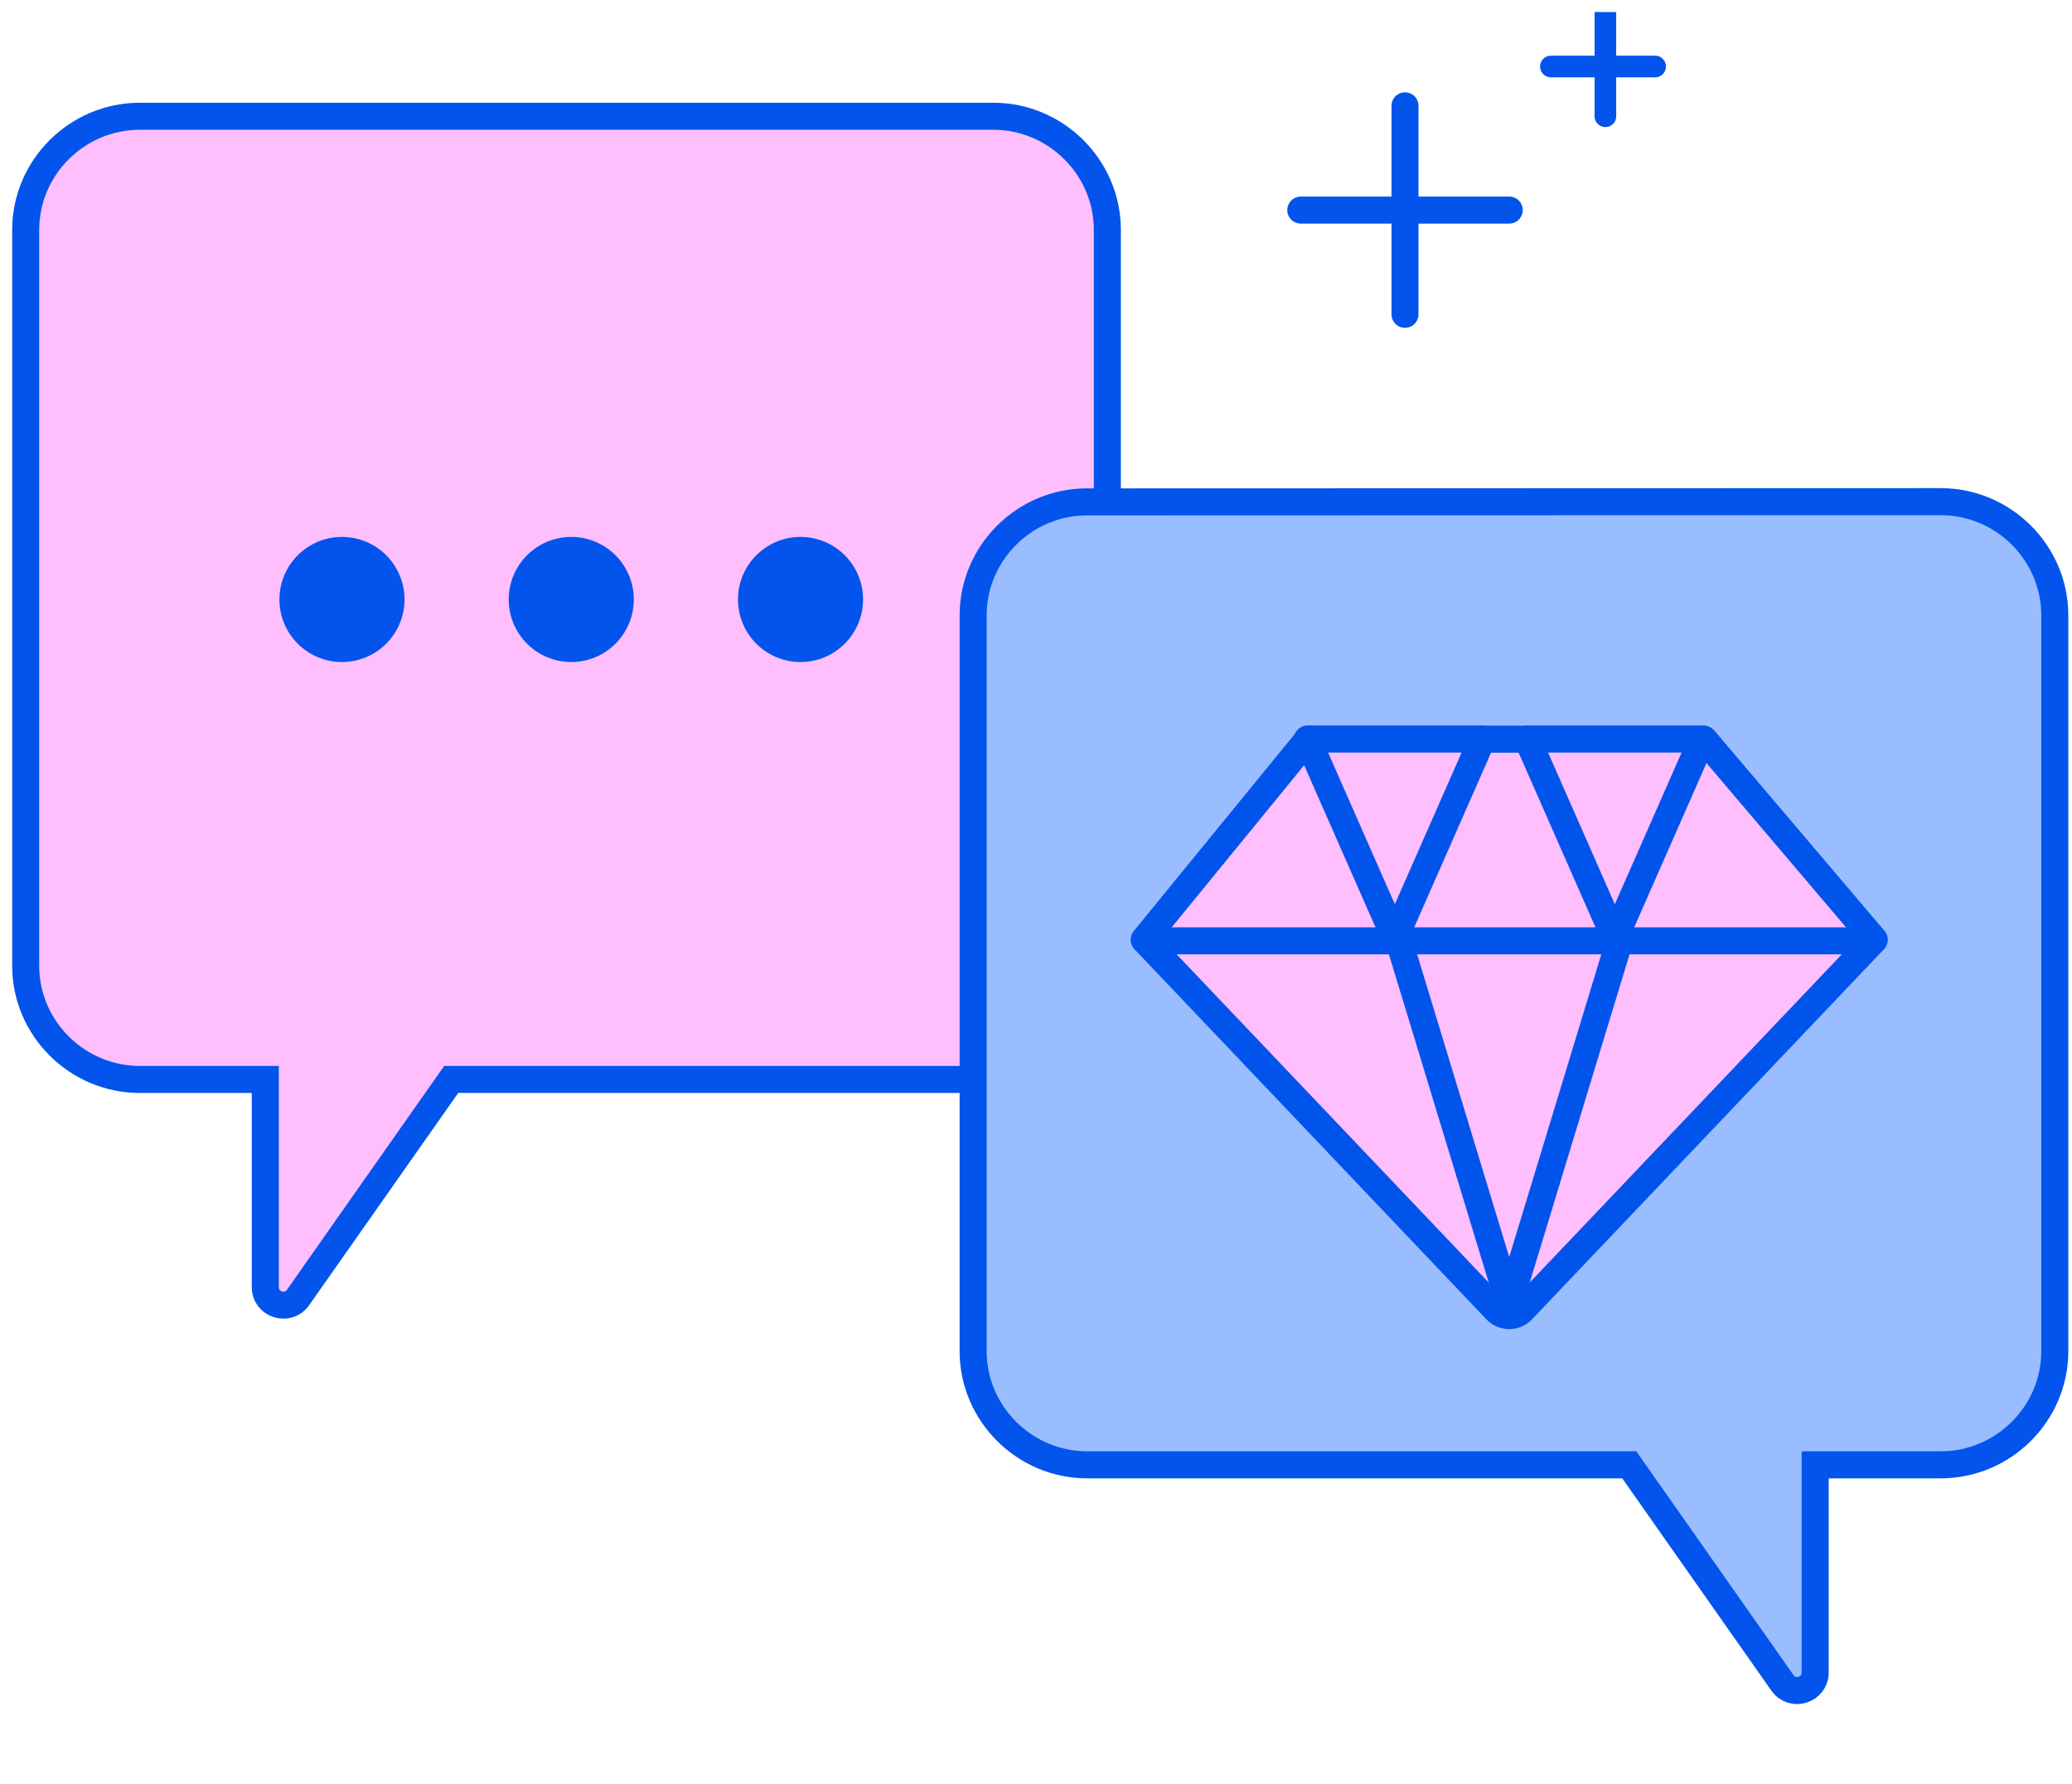
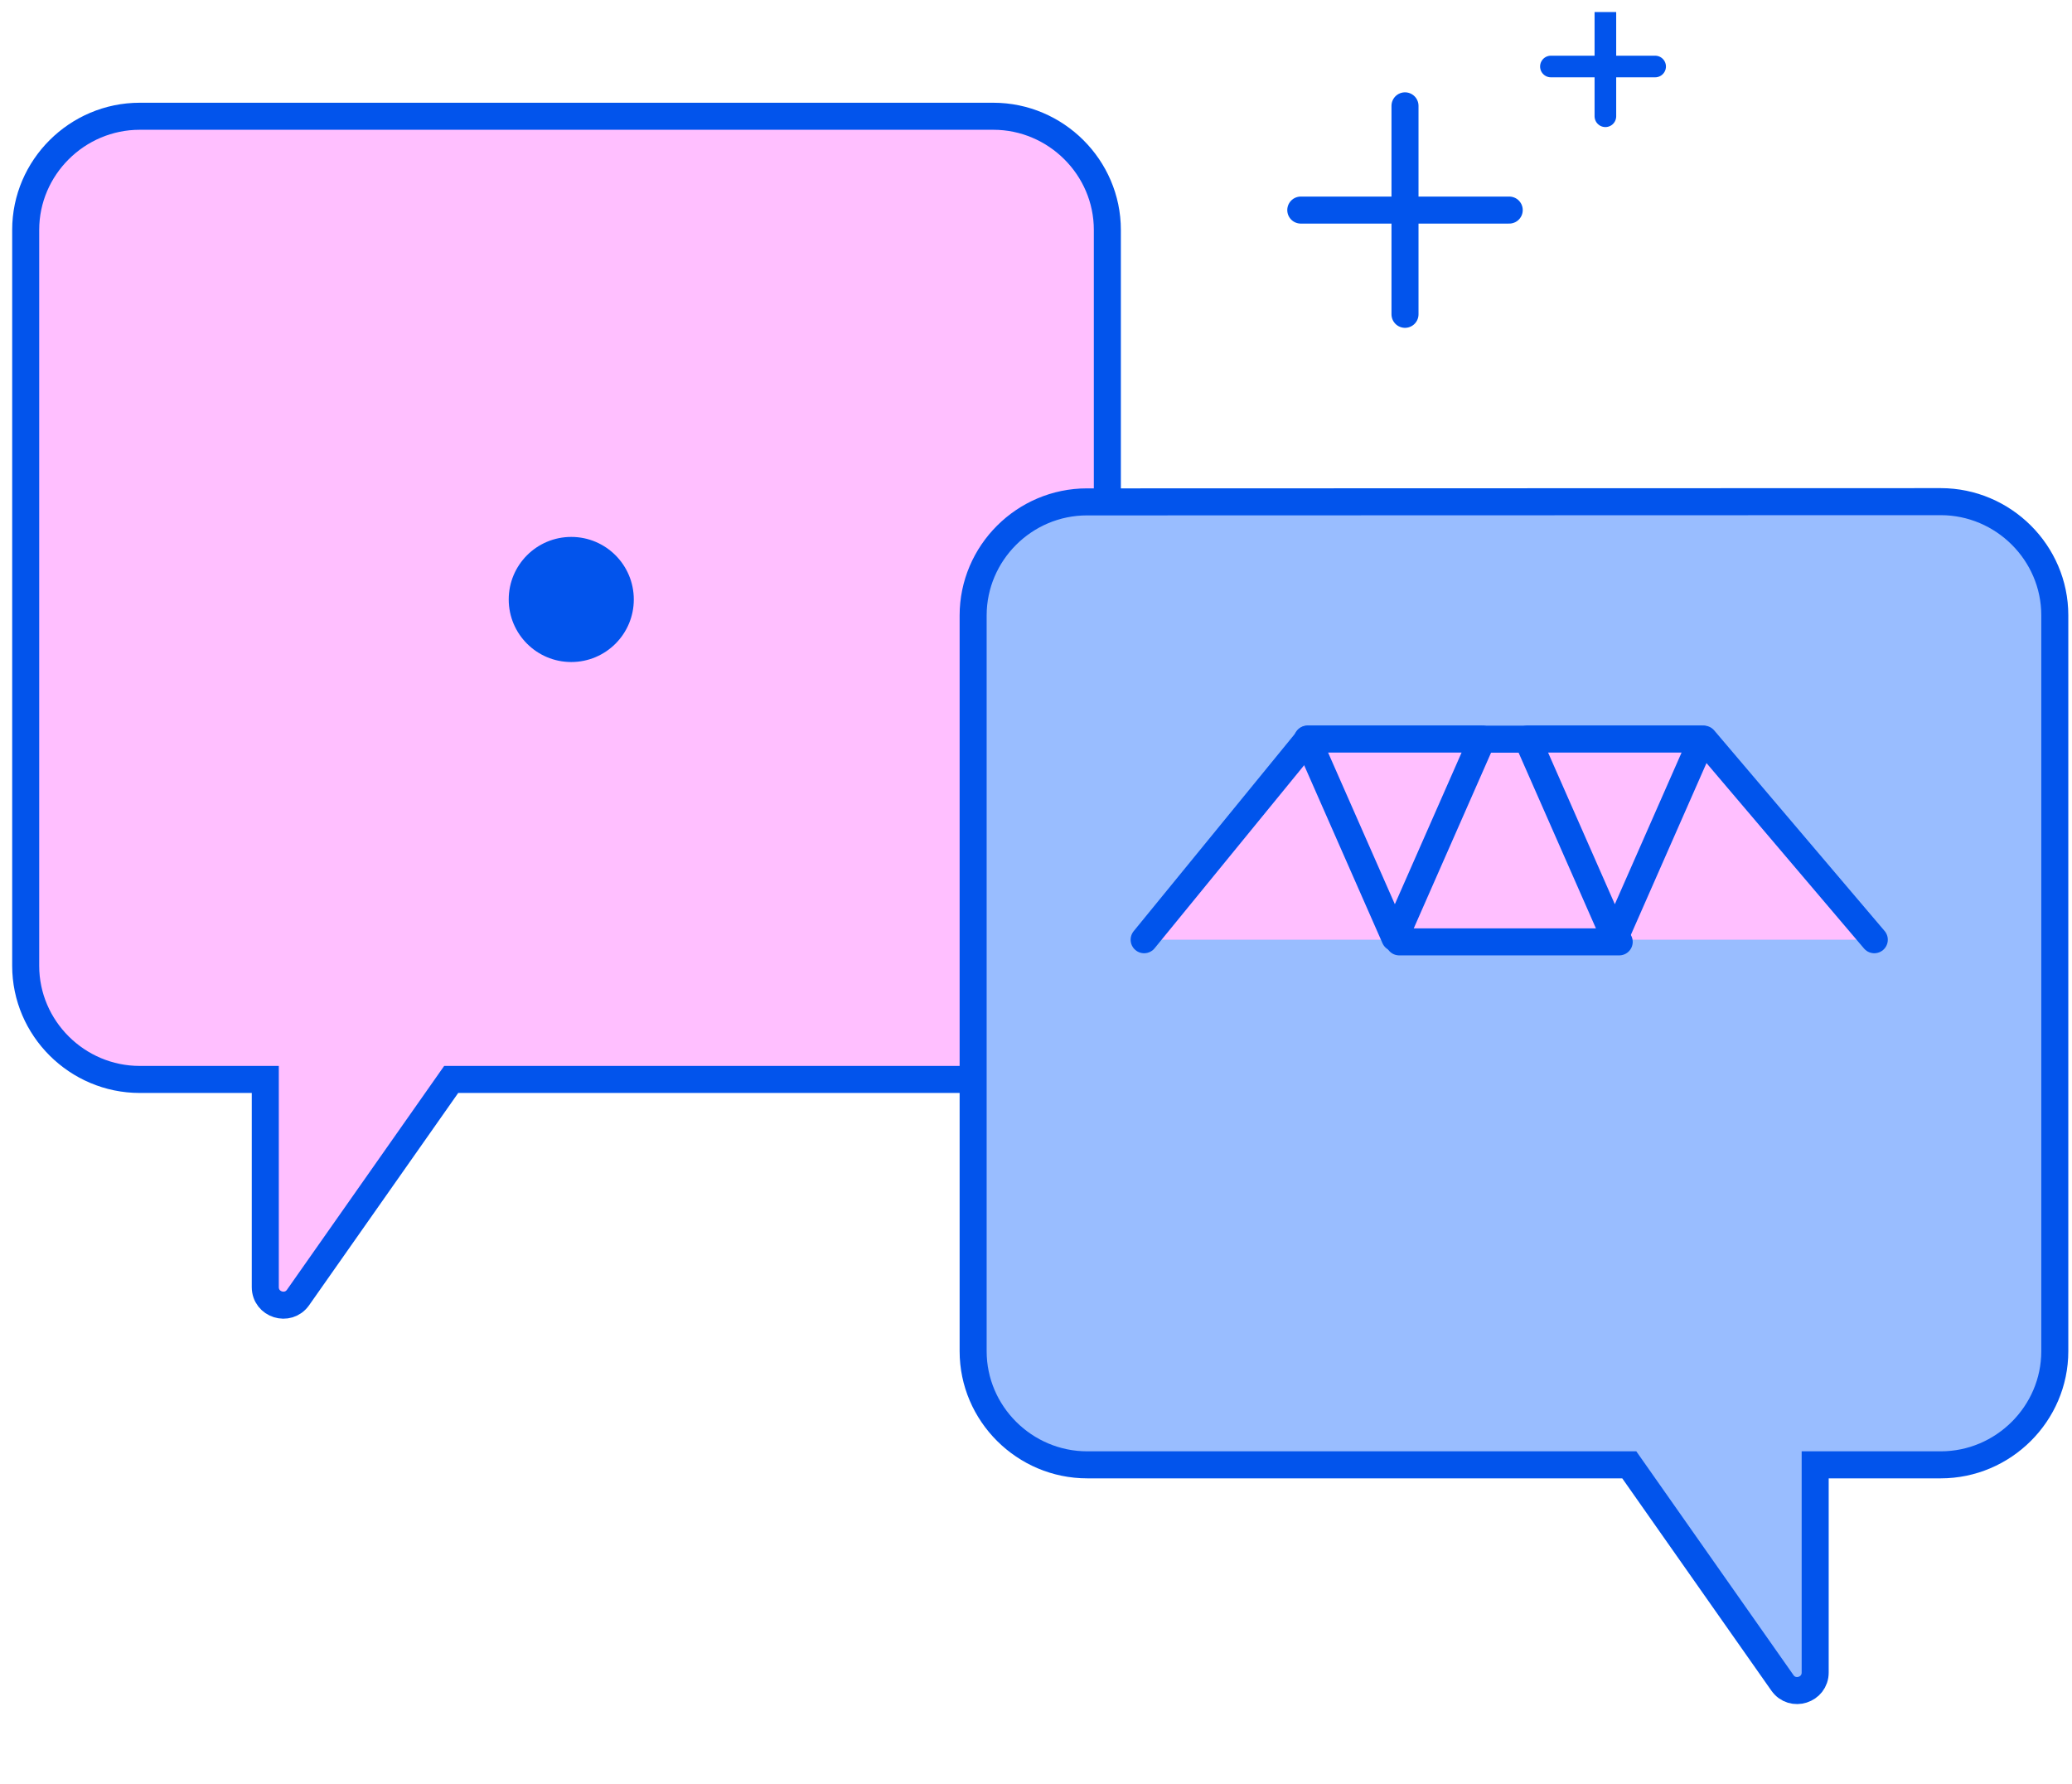
<svg xmlns="http://www.w3.org/2000/svg" width="115" height="99" viewBox="0 0 115 99" fill="none">
  <g clip-path="url(#clip0_15692_191875)">
    <path d="M55.142 6.451H7.757C4.279 6.451 1.426 9.292 1.426 12.754V53.593C1.426 57.056 4.279 59.897 7.757 59.897H14.724V71.421C14.724 72.397 15.981 72.795 16.543 71.995L25.042 59.897H55.129C58.606 59.897 61.46 57.056 61.46 53.593V12.754C61.46 9.292 58.606 6.451 55.129 6.451H55.142Z" fill="#FFBFFF" stroke="#0254EC" stroke-width="1.5" stroke-miterlimit="10" />
-     <circle cx="18.98" cy="33.264" r="3.471" fill="#0254EC" />
    <circle cx="31.706" cy="33.264" r="3.471" fill="#0254EC" />
-     <circle cx="44.431" cy="33.264" r="3.471" fill="#0254EC" />
    <path d="M61.784 27.849L107.714 27.836C111.191 27.836 114.045 30.677 114.045 34.139V74.978C114.045 78.441 111.191 81.282 107.714 81.282H100.746V92.806C100.746 93.782 99.49 94.18 98.928 93.38L90.428 81.282H60.342C56.864 81.282 54.011 78.441 54.011 74.978V34.152C54.011 30.69 56.851 27.849 60.329 27.849H61.784Z" fill="#99BDFF" stroke="#0254EC" stroke-width="1.5" stroke-miterlimit="10" />
    <path d="M72.596 41.015L63.502 52.144H104.027L94.57 41.015H72.596Z" fill="#FFBFFF" />
    <path d="M63.502 52.144L72.596 41.015H94.57L104.027 52.144" stroke="#0054EC" stroke-width="1.5" stroke-linecap="round" stroke-linejoin="round" />
-     <path d="M84.489 72.689L103.971 52.206H63.559L83.04 72.689C83.434 73.104 84.095 73.104 84.489 72.689Z" fill="#FFBFFF" stroke="#0054EC" stroke-width="1.5" stroke-linecap="round" stroke-linejoin="round" />
    <path d="M77.417 52.036L82.27 41.01H72.563L77.417 52.036Z" fill="#FFBFFF" stroke="#0054EC" stroke-width="1.5" stroke-linecap="round" stroke-linejoin="round" />
-     <path d="M89.869 52.263L83.765 72.331L77.66 52.263" stroke="#0054EC" stroke-width="1.5" stroke-linecap="round" stroke-linejoin="round" />
+     <path d="M89.869 52.263L77.66 52.263" stroke="#0054EC" stroke-width="1.5" stroke-linecap="round" stroke-linejoin="round" />
    <path d="M89.626 52.036L94.48 41.01H84.773L89.626 52.036Z" fill="#FFBFFF" stroke="#0054EC" stroke-width="1.5" stroke-linecap="round" stroke-linejoin="round" />
    <path d="M77.98 5.873L77.98 17.441" stroke="#0254EC" stroke-width="1.5" stroke-linecap="round" />
    <path d="M83.765 11.657L72.196 11.657" stroke="#0254EC" stroke-width="1.5" stroke-linecap="round" />
    <path d="M89.102 0.667L89.102 6.451" stroke="#0254EC" stroke-width="1.2" stroke-linecap="round" />
    <path d="M91.863 3.69L86.078 3.69" stroke="#0254EC" stroke-width="1.2" stroke-linecap="round" />
  </g>
  <defs>
    <clipPath id="clip0_15692_191875">
      <rect width="115" height="98.333" fill="white" transform="translate(0 0.667)" />
    </clipPath>
  </defs>
</svg>